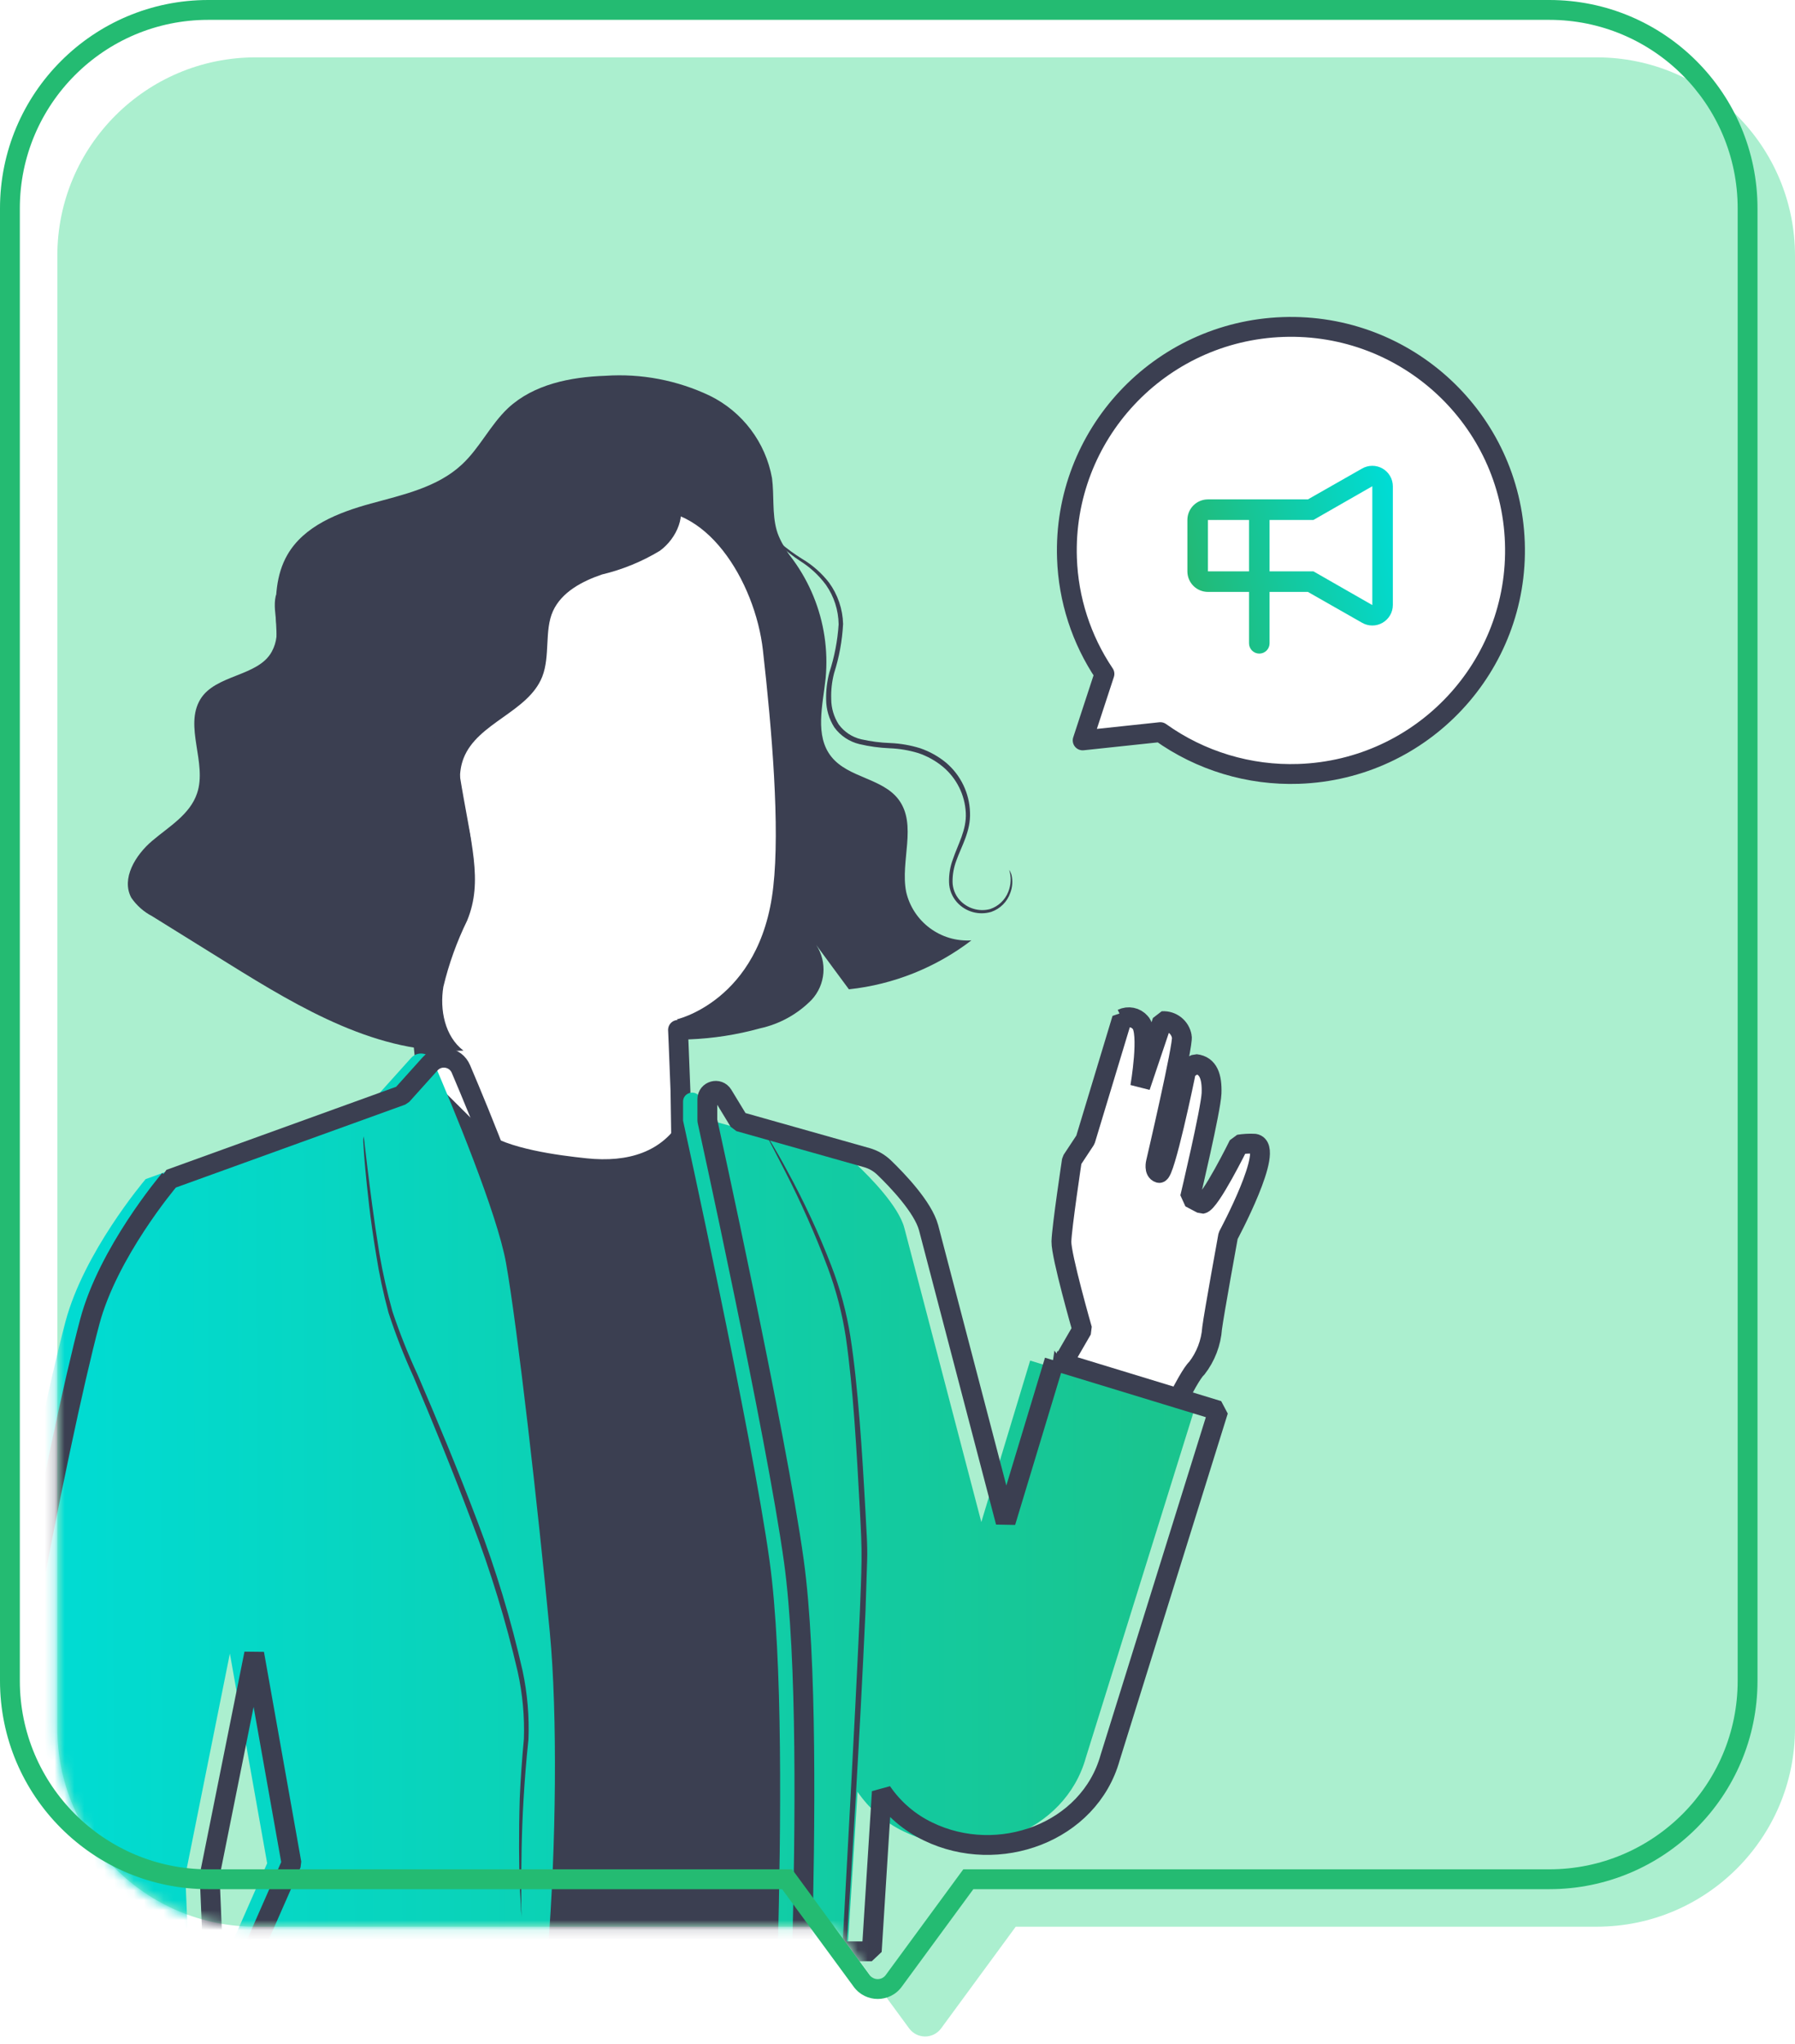
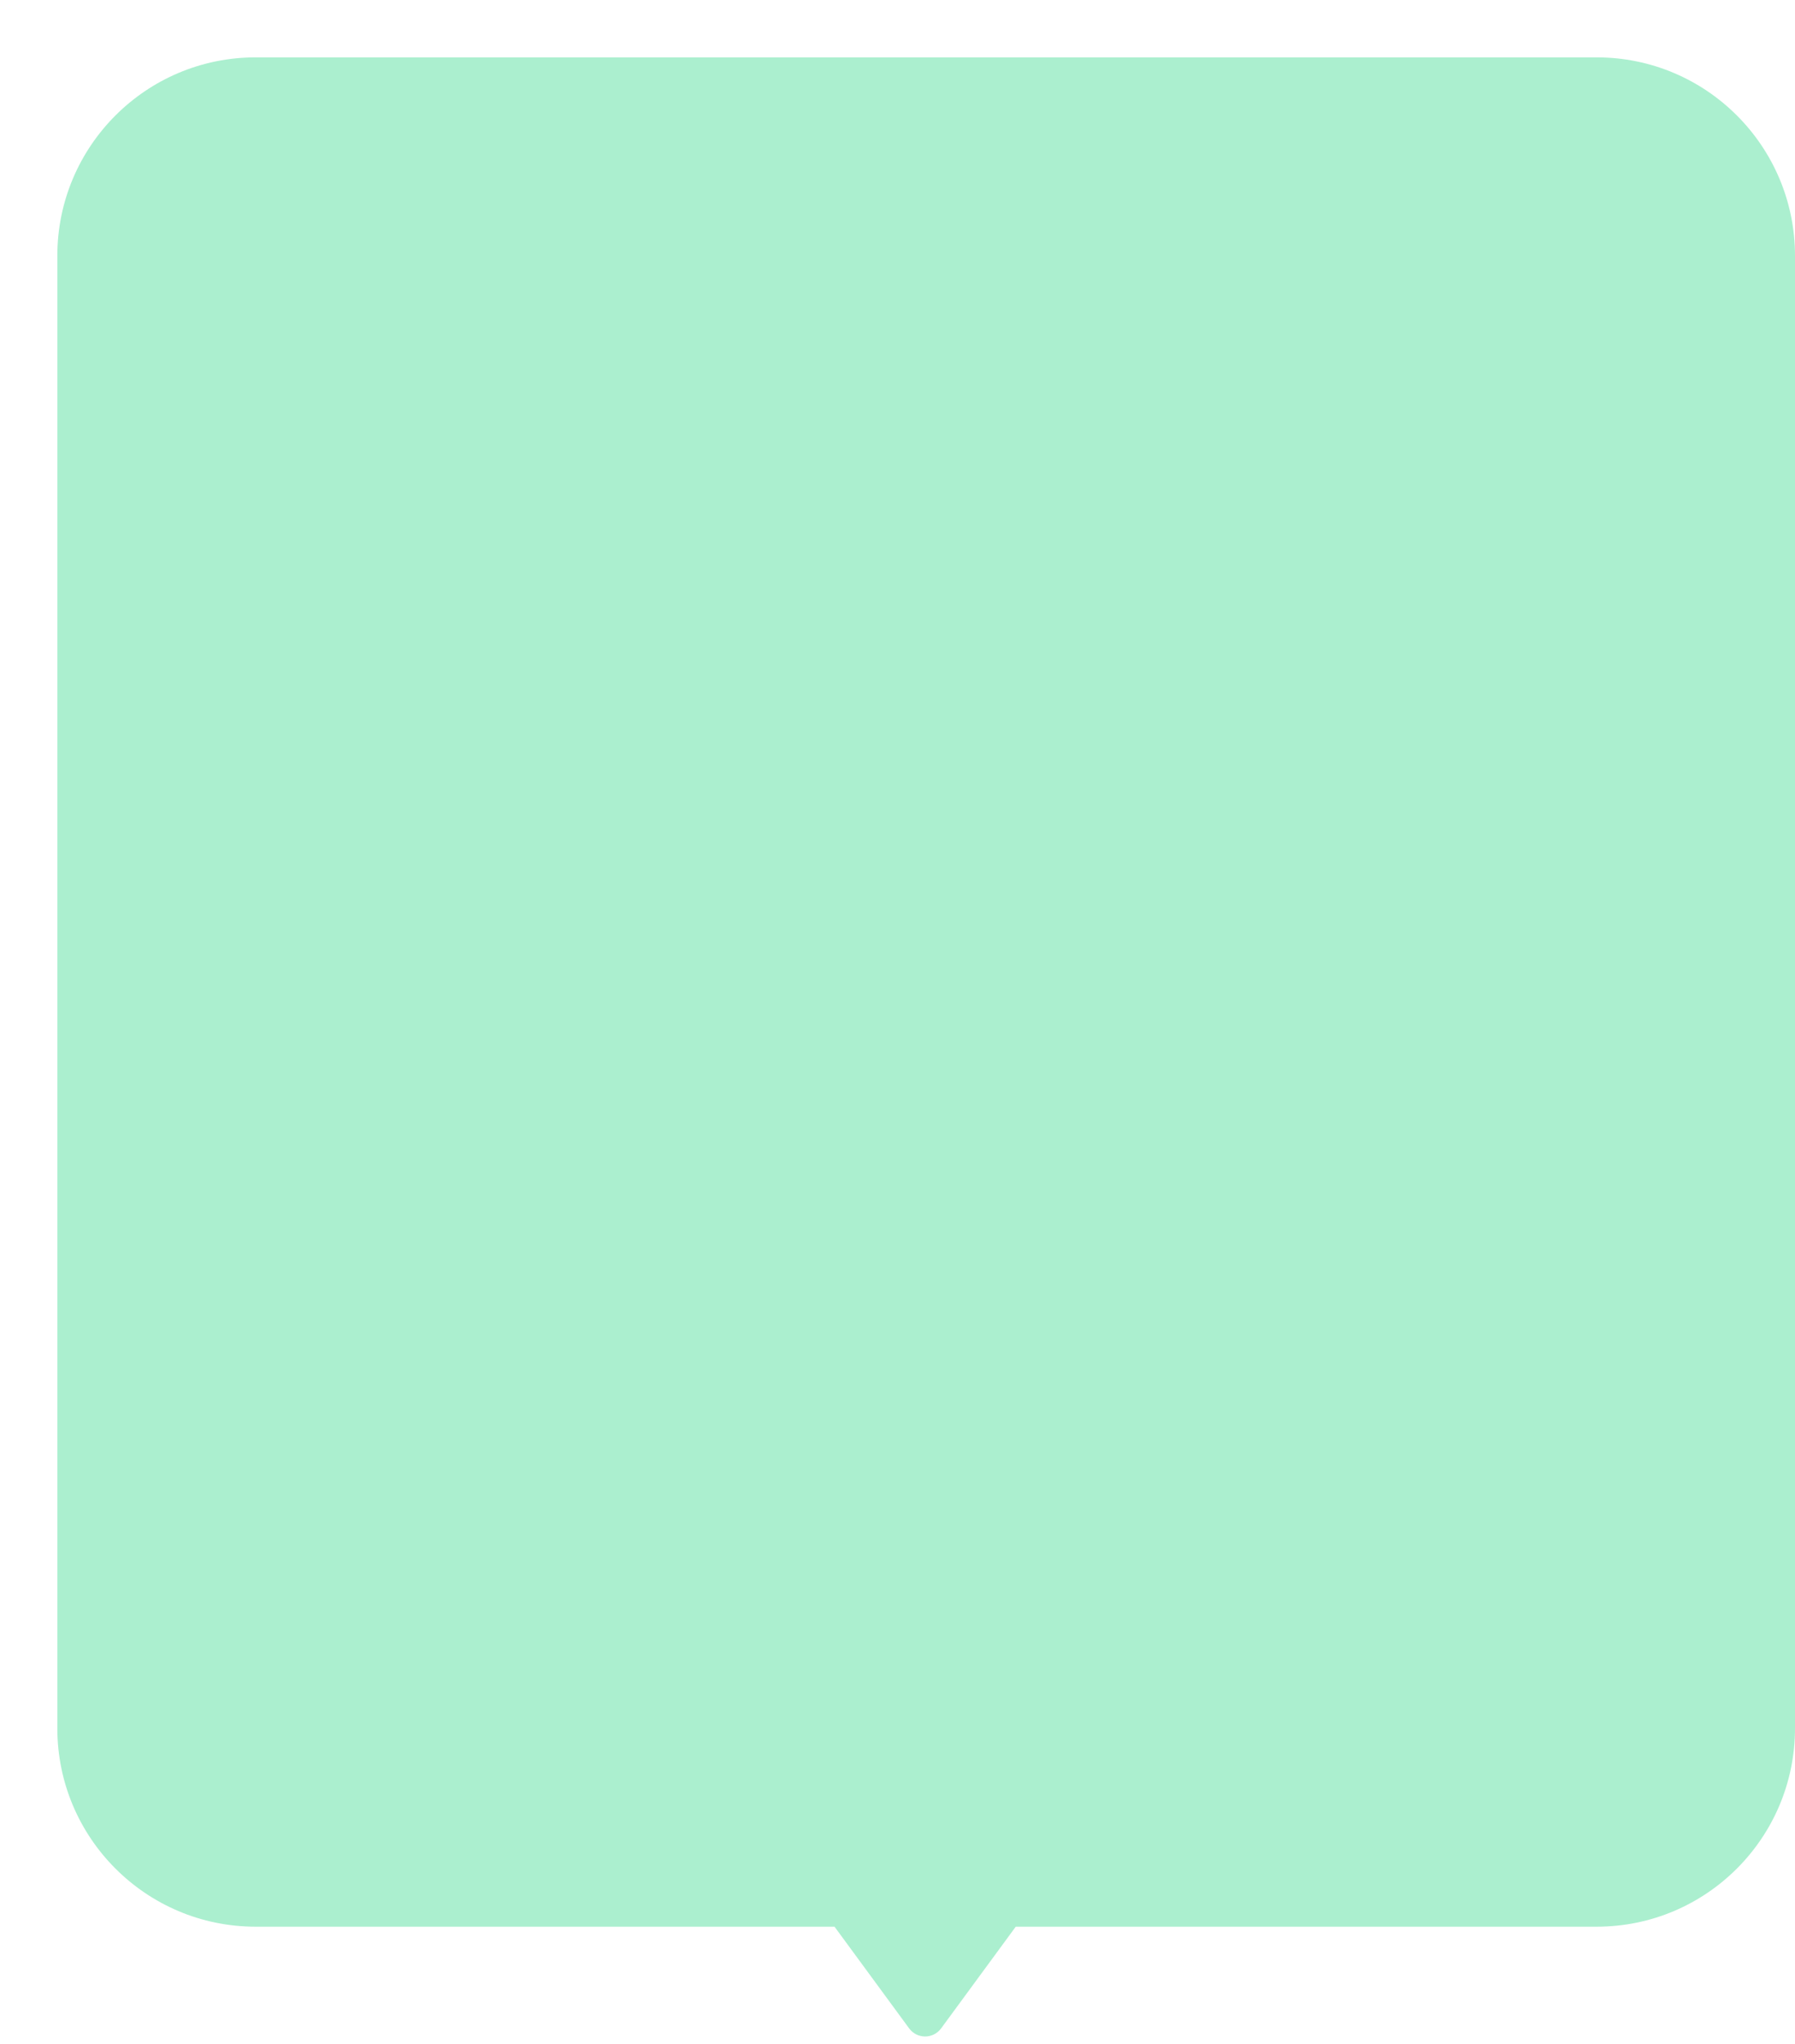
<svg xmlns="http://www.w3.org/2000/svg" width="181" height="206" viewBox="0 0 181 206" fill="none">
  <g filter="url(#filter0_b_789_6924)">
    <path fill-rule="evenodd" clip-rule="evenodd" d="M25.781 5.781C14.735 5.781 5.781 14.736 5.781 25.781V174.157C5.781 185.203 14.735 194.157 25.781 194.157H84.15L91.674 204.404C92.474 205.492 94.099 205.492 94.898 204.404L102.423 194.157H161C172.046 194.157 181 185.203 181 174.157V25.781C181 14.735 172.046 5.781 161 5.781H25.781Z" fill="#ABEFCF" />
  </g>
  <mask id="mask0_789_6924" style="mask-type:alpha" maskUnits="userSpaceOnUse" x="5" y="5" width="176" height="201">
-     <path fill-rule="evenodd" clip-rule="evenodd" d="M25.781 5.781C14.735 5.781 5.781 14.736 5.781 25.781V174.157C5.781 185.203 14.735 194.157 25.781 194.157H84.15L91.674 204.404C92.474 205.492 94.099 205.492 94.898 204.404L102.423 194.157H161C172.046 194.157 181 185.203 181 174.157V25.781C181 14.735 172.046 5.781 161 5.781H25.781Z" fill="#ABEFCF" />
-   </mask>
+     </mask>
  <g mask="url(#mask0_789_6924)">
    <path d="M109.171 74.612L111.368 67.909C109.039 64.454 107.732 60.416 107.589 56.255C107.156 43.817 116.914 33.385 129.384 32.953C141.857 32.521 152.319 42.251 152.753 54.685C153.186 67.123 143.427 77.555 130.958 77.987C125.969 78.16 121.06 76.679 117.003 73.779L109.171 74.612Z" fill="white" stroke="#3B3F51" stroke-width="2" stroke-linejoin="round" />
    <path d="M77.108 53.343C81.493 57.041 83.791 62.645 83.253 68.349C82.967 71.06 82.128 74.145 83.841 76.27C85.555 78.395 88.981 78.411 90.61 80.571C92.516 83.116 90.753 86.772 91.376 89.888C92.076 92.9 94.86 94.964 97.954 94.763C94.369 97.505 90.095 99.214 85.601 99.696C84.499 98.203 83.396 96.722 82.306 95.226C83.439 96.958 83.246 99.237 81.838 100.756C80.426 102.195 78.624 103.194 76.651 103.626C67.249 106.233 57.162 104.304 49.391 98.415" fill="#3B3F51" />
    <path d="M25.152 75.923C26.081 73.937 26.901 71.905 27.608 69.83C28.734 65.24 26.626 59.984 28.985 55.9C30.664 52.996 34.114 51.646 37.374 50.751C40.635 49.856 44.097 49.116 46.564 46.821C48.374 45.147 49.442 42.806 51.236 41.121C53.812 38.73 57.525 37.989 61.037 37.87C64.661 37.623 68.289 38.317 71.569 39.875C74.864 41.491 77.197 44.573 77.846 48.179C78.075 49.922 77.846 51.761 78.314 53.424C78.782 55.086 80.267 56.733 81.118 58.476C82.855 62.313 81.772 66.837 78.481 69.479L52.826 100.664C47.566 102.48 35.031 99.757 31.128 95.812C27.222 91.871 23.269 81.141 25.149 75.92L25.152 75.923Z" fill="#3B3F51" />
    <path d="M77.924 65.422C77.108 58.156 71.836 49.447 64.588 50.558L42.12 57.392C39.931 57.747 38.372 59.702 38.527 61.908L43.594 114.478C43.594 114.478 41.915 115.782 40.851 115.35C40.697 115.288 40.523 115.358 40.461 115.512C40.426 115.601 40.43 115.701 40.48 115.782C43.044 119.735 55.181 137.001 68.328 132.211C71.263 131.135 68.328 121.926 68.746 118.543L68.614 109.904C68.448 105.485 68.363 103.668 68.363 103.714C68.363 103.761 77.626 101.721 78.968 89.472C79.664 83.344 78.836 73.486 77.924 65.422Z" fill="white" stroke="#3B3F51" stroke-width="2" stroke-linejoin="bevel" />
-     <path d="M82.603 196.64L82.894 151.494L68.742 112.724C66.823 116.106 63.327 117.166 59.157 116.727C56.307 116.43 51.128 115.759 48.854 114.027L43.029 108.246L31.081 132.335L34.412 196.648H82.603V196.64Z" fill="#3B3F51" />
+     <path d="M82.603 196.64L82.894 151.494L68.742 112.724C66.823 116.106 63.327 117.166 59.157 116.727C56.307 116.43 51.128 115.759 48.854 114.027L43.029 108.246L31.081 132.335L34.412 196.648H82.603V196.64" fill="#3B3F51" />
    <path d="M37.15 58.993C38.496 57.415 40.302 56.297 42.313 55.792C50.703 52.83 59.416 50.878 68.266 49.972C69.31 51.812 68.266 54.237 66.541 55.502C64.731 56.598 62.754 57.404 60.693 57.894C58.693 58.576 56.632 59.664 55.758 61.584C54.883 63.509 55.495 66.1 54.678 68.191C53.263 71.774 48.15 72.815 46.746 76.409C45.69 79.132 47.214 82.109 47.523 85.013C48.165 90.737 44.035 95.901 38.291 96.541C37.834 96.591 37.378 96.614 36.918 96.603C36.605 86.159 36.299 75.723 35.993 65.287C35.92 63.123 35.908 60.782 37.142 58.989L37.15 58.993Z" fill="#3B3F51" />
-     <path d="M15.351 84.728C17.042 83.293 19.15 82.086 19.869 79.95C20.913 76.891 18.539 73.212 20.206 70.462C21.741 67.952 26.019 68.191 27.396 65.684C28.509 63.679 27.396 61.85 27.802 60.069C28.606 58.125 30.563 56.914 32.667 57.057L46.351 78.083C47.477 85.037 48.749 88.766 47.106 92.765C46.065 94.894 45.261 97.127 44.708 99.433C44.325 101.763 44.851 104.439 46.734 105.874C38.179 106.306 30.308 101.62 23.033 97.104L15.34 92.326C14.501 91.89 13.781 91.254 13.244 90.475C12.199 88.55 13.65 86.163 15.351 84.728Z" fill="#3B3F51" />
-     <path d="M101.757 87.644C101.985 88.373 101.958 89.156 101.671 89.865C101.35 90.691 100.677 91.327 99.838 91.608C98.709 91.909 97.506 91.543 96.736 90.663C96.303 90.166 96.063 89.53 96.052 88.87C96.044 88.137 96.175 87.409 96.435 86.718C96.937 85.295 97.897 83.756 97.811 81.867C97.754 79.938 96.883 78.126 95.413 76.872C94.636 76.228 93.746 75.731 92.791 75.403C91.813 75.098 90.795 74.921 89.77 74.878C88.776 74.844 87.79 74.716 86.823 74.496C85.918 74.281 85.121 73.748 84.572 73.004C84.085 72.244 83.822 71.361 83.818 70.459C83.787 69.575 83.884 68.696 84.104 67.844C84.619 66.236 84.924 64.57 85.013 62.884C84.975 61.384 84.483 59.93 83.598 58.715C82.855 57.755 81.934 56.945 80.89 56.324C80.124 55.85 79.393 55.321 78.709 54.735C78.136 54.222 77.68 53.593 77.367 52.895V53.05C77.409 53.192 77.46 53.331 77.521 53.466C77.773 53.995 78.121 54.469 78.55 54.862C79.219 55.483 79.943 56.046 80.708 56.548C81.706 57.18 82.58 57.99 83.284 58.939C84.1 60.107 84.545 61.492 84.564 62.919C84.456 64.57 84.143 66.197 83.629 67.77C83.393 68.661 83.284 69.583 83.304 70.505C83.311 71.496 83.598 72.464 84.131 73.301C84.746 74.145 85.644 74.743 86.661 74.986C87.655 75.222 88.672 75.36 89.693 75.403C90.679 75.441 91.658 75.603 92.606 75.893C93.507 76.197 94.342 76.664 95.073 77.266C96.458 78.422 97.297 80.104 97.386 81.901C97.483 83.621 96.582 85.102 96.079 86.61C95.804 87.343 95.677 88.122 95.696 88.905C95.715 89.653 96.001 90.367 96.5 90.926C97.367 91.89 98.709 92.264 99.95 91.894C100.859 91.581 101.571 90.868 101.88 89.958C102.089 89.402 102.132 88.805 102.012 88.226C101.962 88.018 101.873 87.817 101.749 87.64L101.757 87.644Z" fill="#3B3F51" />
    <path d="M113.139 102.662L109.449 114.86L108.084 116.927C108.084 116.927 107.067 123.676 107.028 125.111C106.993 126.546 109.125 133.978 109.125 133.978L105.183 140.788L116.891 144.815C116.891 144.815 119.815 138.613 120.666 137.896C121.579 136.727 122.12 135.312 122.225 133.835C122.391 132.497 123.841 124.529 123.841 124.529C123.841 124.529 128.633 115.628 126.514 115.257C125.976 115.227 125.439 115.257 124.909 115.342C124.909 115.342 122.02 121.197 121.196 121.316L119.997 120.684C119.997 120.684 122.105 111.817 122.167 110.17C122.225 108.52 121.853 107.374 120.573 107.232C120.573 107.232 119.637 107.648 119.567 108.069C119.498 108.489 117.436 118.366 116.883 118.2C116.33 118.034 116.558 117.136 116.558 117.136C116.558 117.136 119.351 105.188 119.169 104.47C119.018 103.522 118.167 102.843 117.204 102.905L114.976 109.511C114.976 109.511 115.936 103.981 114.976 103.036C114.52 102.511 113.77 102.361 113.143 102.665L113.139 102.662Z" fill="white" stroke="#3B3F51" stroke-width="2" stroke-linejoin="bevel" />
    <path d="M55.444 164.518C54.257 152.034 52.161 133.634 51.024 127.263C50.13 122.265 45.613 111.42 43.71 106.988C43.319 106.078 42.109 105.878 41.447 106.618L38.071 110.371L14.671 118.828V118.84C14.412 119.148 8.459 126.225 6.607 133.167C3.408 145.115 -4.095 183.682 -3.65 191.387C-3.589 192.479 -3.449 194.307 -3.26 196.64H19.007L18.686 189.008L23.18 166.632L26.939 187.766L23.033 196.64H55.236C56.09 186.131 56.222 172.683 55.444 164.518Z" fill="url(#paint0_linear_789_6924)" />
    <path d="M52.636 193.139C52.571 192.869 52.532 192.591 52.528 192.313C52.528 191.777 52.443 190.987 52.408 189.922C52.335 187.867 52.3 184.893 52.408 181.214C52.493 179.374 52.625 177.365 52.826 175.24C52.903 172.964 52.694 170.689 52.203 168.464C51.012 163.342 49.469 158.309 47.589 153.396C45.624 148.151 43.586 143.203 41.695 138.737C40.732 136.635 39.892 134.483 39.177 132.284C38.651 130.341 38.229 128.37 37.92 126.384C37.32 122.801 37.022 119.789 36.829 117.733C36.732 116.719 36.674 115.917 36.651 115.342C36.616 115.068 36.616 114.791 36.651 114.517C36.713 114.783 36.752 115.057 36.771 115.331L37.057 117.722C37.309 119.766 37.668 122.716 38.256 126.326C38.597 128.293 39.038 130.244 39.575 132.169C40.302 134.34 41.153 136.469 42.116 138.548C44.046 143.018 46.108 147.95 48.107 153.218C49.999 158.155 51.53 163.223 52.698 168.379C53.182 170.65 53.379 172.976 53.286 175.298C53.058 177.45 52.903 179.455 52.795 181.272C52.578 184.928 52.567 187.901 52.567 189.957V192.348C52.567 192.969 52.652 193.135 52.64 193.135L52.636 193.139Z" fill="#3B3F51" />
    <path d="M103.876 137.109L98.952 153.38L91.186 123.727C90.594 121.521 87.701 118.605 86.471 117.44C86.119 117.105 85.69 116.866 85.222 116.731L72.076 113.021L70.567 110.545C70.088 109.758 68.877 110.097 68.877 111.015V112.924C68.877 112.924 75.827 144.514 77.599 157.287C78.964 167.122 78.74 184.419 78.43 196.64H85.458C85.717 192.444 86.081 186.74 86.471 180.562C87.639 182.27 89.24 183.659 91.14 184.565C98.221 188.005 107.388 184.685 109.496 177.11L120.399 142.15L103.876 137.109Z" fill="url(#paint1_linear_789_6924)" />
    <path d="M57.897 164.518C56.709 152.034 54.613 133.634 53.476 127.263C52.629 122.523 48.521 112.523 46.475 107.721C45.941 106.464 44.278 106.19 43.366 107.209L40.523 110.371L17.123 118.829V118.84C16.864 119.149 10.912 126.226 9.059 133.168C5.86 145.116 -1.643 183.682 -1.198 191.391C-1.136 192.483 -0.997 194.311 -0.808 196.644H21.459L21.138 189.012L25.632 166.636L29.392 187.77L25.485 196.644H57.688C58.543 186.135 58.674 172.687 57.897 164.522V164.518Z" stroke="#3B3F51" stroke-width="2" stroke-linejoin="bevel" />
    <path d="M106.328 137.109L101.405 153.38L93.638 123.727C93.077 121.644 90.478 118.937 89.148 117.656C88.656 117.186 88.061 116.842 87.403 116.657L74.524 113.021L72.888 110.332C72.447 109.604 71.325 109.92 71.325 110.768V112.924C71.325 112.924 78.275 144.514 80.047 157.287C81.412 167.122 81.188 184.419 80.879 196.64H87.906C88.165 192.444 88.529 186.74 88.919 180.562C90.088 182.27 91.689 183.659 93.588 184.565C100.67 188.005 109.836 184.685 111.944 177.11L122.847 142.15L106.324 137.109H106.328Z" stroke="#3B3F51" stroke-width="2" stroke-linejoin="bevel" />
    <path d="M77.815 115.423L79.146 117.996C80.77 121.154 82.209 124.401 83.458 127.718C84.313 130.001 84.924 132.362 85.292 134.764C85.663 137.371 85.938 140.167 86.154 143.126C86.371 146.084 86.549 149.184 86.719 152.412C86.804 154.021 86.897 155.64 86.874 157.31C86.85 158.976 86.777 160.658 86.707 162.37C86.1 175.672 85.392 187.747 84.924 196.64H85.33C85.903 187.747 86.665 175.687 87.272 162.382C87.33 160.666 87.38 158.999 87.438 157.31C87.496 155.621 87.341 153.974 87.272 152.366C87.094 149.15 86.912 146.037 86.672 143.079C86.433 140.121 86.158 137.302 85.748 134.683C85.365 132.254 84.723 129.866 83.83 127.568C82.553 124.251 81.049 121.023 79.335 117.903C78.736 116.788 78.245 115.944 77.908 115.377L77.514 114.733C77.471 114.656 77.417 114.586 77.359 114.521C77.347 114.521 77.382 114.579 77.467 114.756C77.552 114.933 77.672 115.157 77.815 115.427V115.423Z" fill="#3B3F51" />
    <path d="M137.342 47.218L131.882 50.325H121.803C121.254 50.325 120.727 50.544 120.338 50.932C119.949 51.321 119.731 51.848 119.731 52.397V57.577C119.731 58.126 119.949 58.653 120.338 59.042C120.727 59.43 121.254 59.648 121.803 59.648H125.947V64.828C125.947 65.103 126.056 65.366 126.25 65.561C126.444 65.755 126.708 65.864 126.983 65.864C127.257 65.864 127.521 65.755 127.715 65.561C127.909 65.366 128.018 65.103 128.018 64.828V59.648H131.882L137.342 62.756C137.656 62.938 138.014 63.034 138.377 63.034C138.741 63.034 139.098 62.938 139.413 62.757C139.727 62.575 139.989 62.314 140.171 61.999C140.353 61.685 140.449 61.328 140.449 60.964V48.999C140.447 48.637 140.35 48.281 140.167 47.968C139.984 47.654 139.723 47.395 139.408 47.214C139.094 47.034 138.737 46.939 138.374 46.94C138.012 46.941 137.656 47.036 137.342 47.218ZM121.803 57.577V52.397H125.947V57.577H121.803ZM138.378 60.974L132.442 57.577H128.018V52.397H132.442L138.378 48.999V60.974Z" fill="url(#paint2_linear_789_6924)" />
  </g>
  <g filter="url(#filter1_b_789_6924)">
-     <path d="M79.369 189.376L80.175 188.784L79.875 188.376H79.369V189.376ZM86.893 199.622L87.699 199.031L86.893 199.622ZM90.117 199.622L89.311 199.031L90.117 199.622ZM97.641 189.376V188.376H97.135L96.835 188.784L97.641 189.376ZM2 21C2 10.507 10.507 2 21 2V0C9.402 0 0 9.402 0 21H2ZM2 169.376V21H0V169.376H2ZM21 188.376C10.507 188.376 2 179.87 2 169.376H0C0 180.974 9.402 190.376 21 190.376V188.376ZM79.369 188.376H21V190.376H79.369V188.376ZM78.563 189.968L86.087 200.214L87.699 199.031L80.175 188.784L78.563 189.968ZM86.087 200.214C87.286 201.847 89.725 201.847 90.923 200.214L89.311 199.031C88.912 199.575 88.099 199.575 87.699 199.031L86.087 200.214ZM90.923 200.214L98.448 189.968L96.835 188.784L89.311 199.031L90.923 200.214ZM156.219 188.376H97.641V190.376H156.219V188.376ZM175.219 169.376C175.219 179.87 166.712 188.376 156.219 188.376V190.376C167.817 190.376 177.219 180.974 177.219 169.376H175.219ZM175.219 21V169.376H177.219V21H175.219ZM156.219 2C166.712 2 175.219 10.507 175.219 21H177.219C177.219 9.402 167.817 0 156.219 0V2ZM21 2H156.219V0H21V2Z" fill="#24BB72" />
-   </g>
+     </g>
  <defs>
    <filter id="filter0_b_789_6924" x="1.781" y="1.781" width="183.219" height="207.439" filterUnits="userSpaceOnUse" color-interpolation-filters="sRGB">
      <feFlood flood-opacity="0" result="BackgroundImageFix" />
      <feGaussianBlur in="BackgroundImageFix" stdDeviation="2" />
      <feComposite in2="SourceAlpha" operator="in" result="effect1_backgroundBlur_789_6924" />
      <feBlend mode="normal" in="SourceGraphic" in2="effect1_backgroundBlur_789_6924" result="shape" />
    </filter>
    <filter id="filter1_b_789_6924" x="-4" y="-4" width="185.219" height="209.439" filterUnits="userSpaceOnUse" color-interpolation-filters="sRGB">
      <feFlood flood-opacity="0" result="BackgroundImageFix" />
      <feGaussianBlur in="BackgroundImageFix" stdDeviation="2" />
      <feComposite in2="SourceAlpha" operator="in" result="effect1_backgroundBlur_789_6924" />
      <feBlend mode="normal" in="SourceGraphic" in2="effect1_backgroundBlur_789_6924" result="shape" />
    </filter>
    <linearGradient id="paint0_linear_789_6924" x1="4.066" y1="151.575" x2="164.012" y2="150.958" gradientUnits="userSpaceOnUse">
      <stop stop-color="#00DCD4" />
      <stop offset="1" stop-color="#24BB72" />
    </linearGradient>
    <linearGradient id="paint1_linear_789_6924" x1="4.073" y1="153.654" x2="164.019" y2="153.041" gradientUnits="userSpaceOnUse">
      <stop stop-color="#00DCD4" />
      <stop offset="1" stop-color="#24BB72" />
    </linearGradient>
    <linearGradient id="paint2_linear_789_6924" x1="140.098" y1="49.26" x2="118.24" y2="54.559" gradientUnits="userSpaceOnUse">
      <stop stop-color="#00DCD4" />
      <stop offset="0.99" stop-color="#24B872" />
    </linearGradient>
  </defs>
</svg>